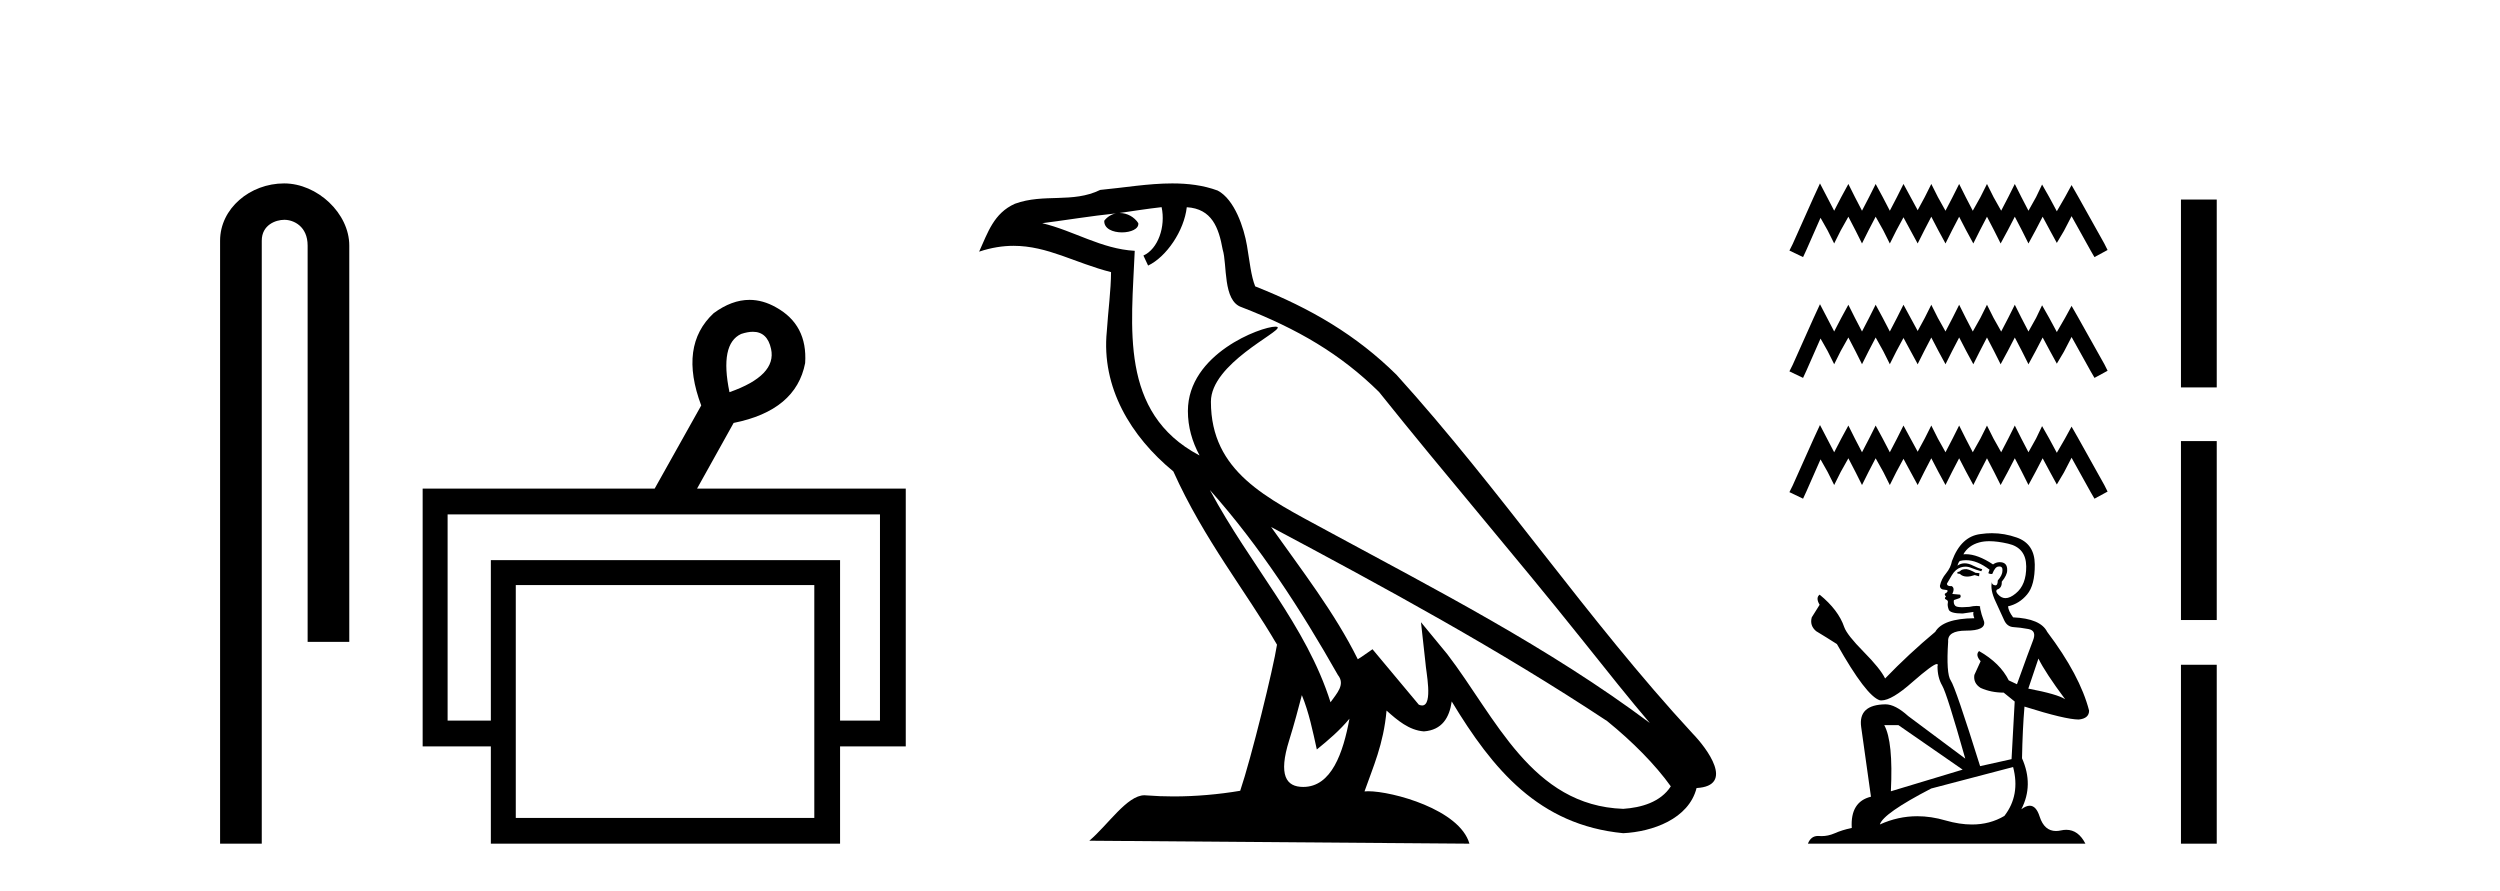
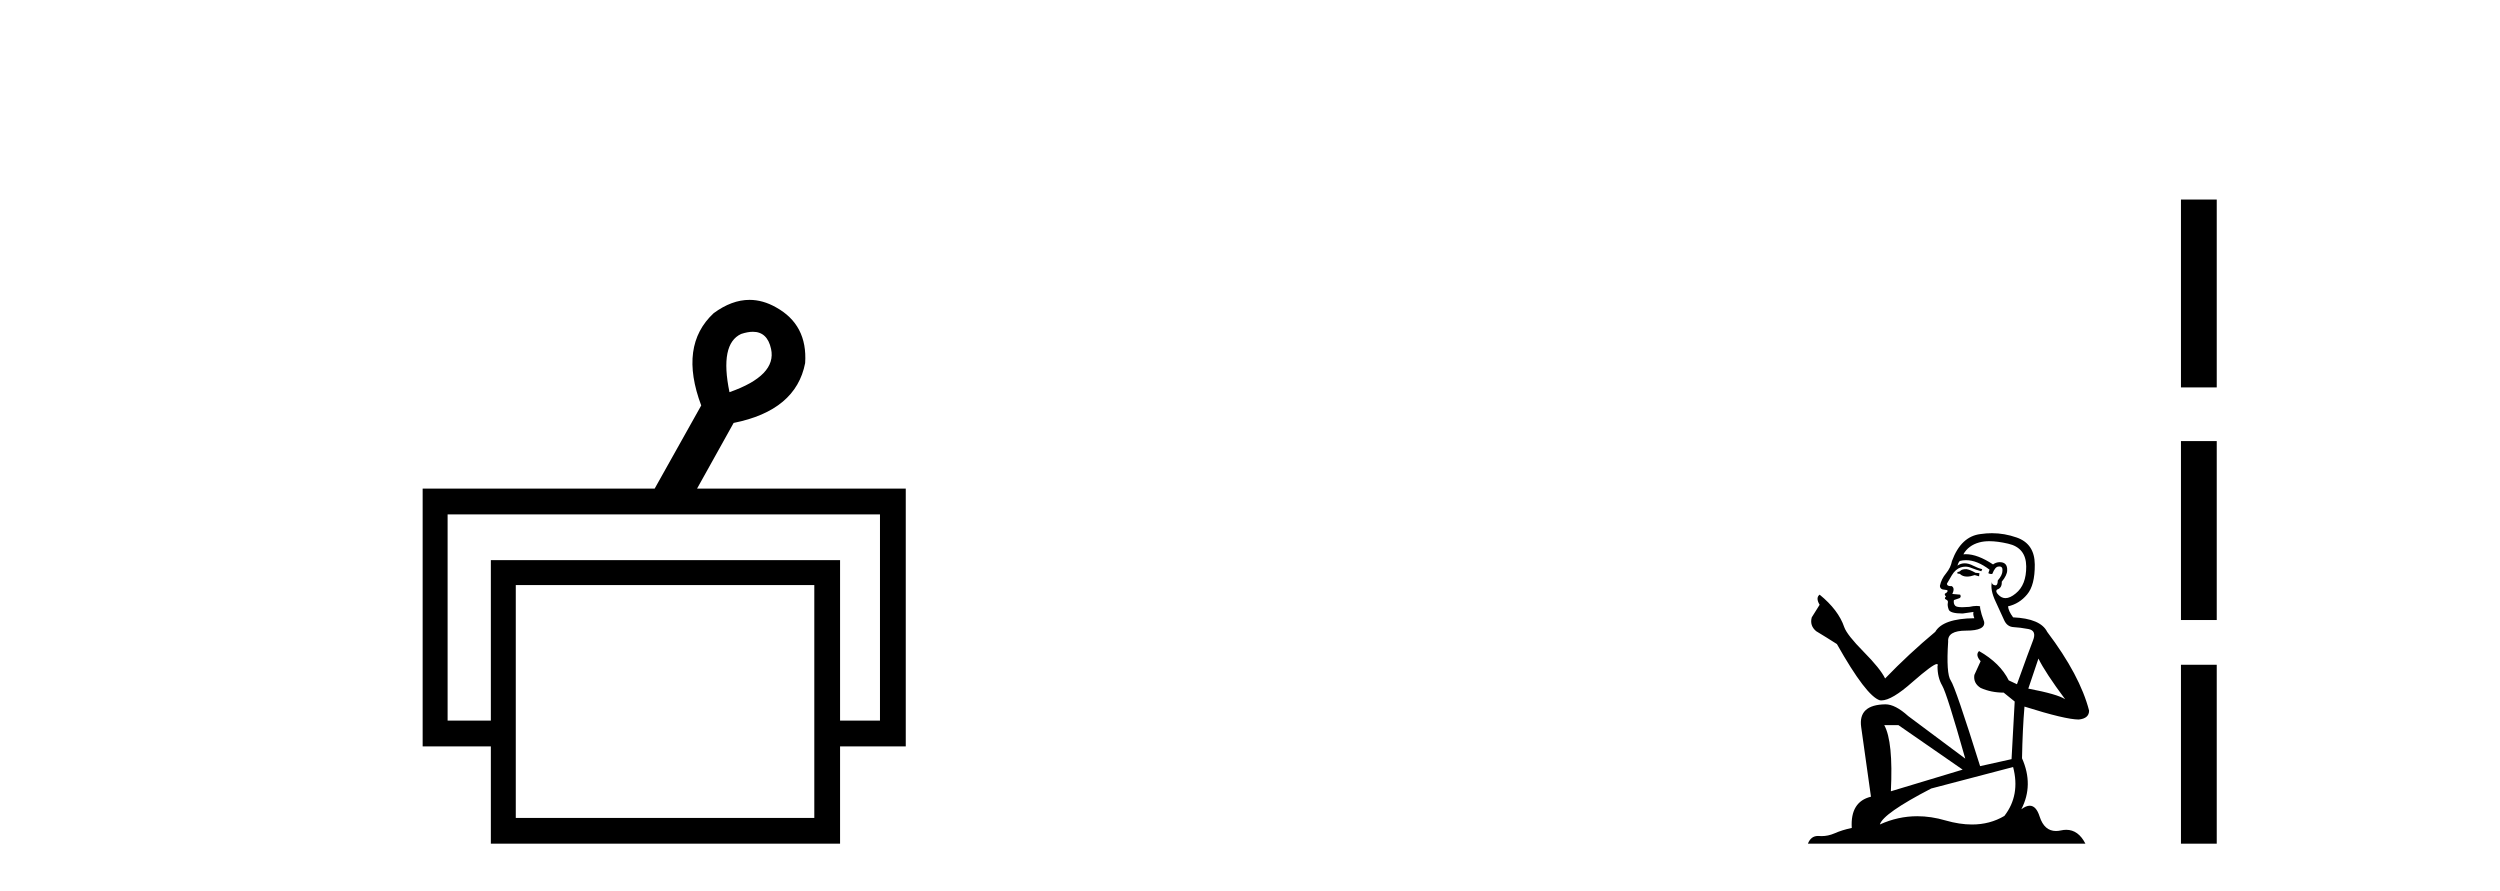
<svg xmlns="http://www.w3.org/2000/svg" width="115.0" height="41.0">
-   <path d="M 13.069 8.437 C 11.5 8.437 10.124 9.591 10.124 11.072 L 10.124 38.809 L 12.041 38.809 L 12.041 11.072 C 12.041 10.346 12.68 10.111 13.081 10.111 C 13.502 10.111 14.151 10.406 14.151 11.296 L 14.151 29.526 L 16.067 29.526 L 16.067 11.296 C 16.067 9.813 14.598 8.437 13.069 8.437 Z" style="fill:#000000;stroke:none" />
  <path d="M 34.632 15.262 Q 35.299 15.262 35.469 16.051 Q 35.736 17.275 33.556 18.04 Q 33.097 15.821 34.092 15.362 Q 34.394 15.262 34.632 15.262 ZM 40.479 23.663 L 40.479 33.148 L 38.643 33.148 L 38.643 25.766 L 22.579 25.766 L 22.579 33.148 L 20.59 33.148 L 20.59 23.663 ZM 37.458 26.914 L 37.458 37.624 L 23.726 37.624 L 23.726 26.914 ZM 34.478 13.794 Q 33.66 13.794 32.829 14.406 Q 31.223 15.898 32.256 18.652 L 30.114 22.477 L 19.442 22.477 L 19.442 34.334 L 22.579 34.334 L 22.579 38.809 L 38.643 38.809 L 38.643 34.334 L 41.665 34.334 L 41.665 22.477 L 32.064 22.477 L 33.747 19.455 Q 36.616 18.881 37.037 16.701 Q 37.152 14.942 35.698 14.138 Q 35.092 13.794 34.478 13.794 Z" style="fill:#000000;stroke:none" />
-   <path d="M 55.655 22.54 L 55.655 22.54 C 57.949 25.118 59.849 28.06 61.542 31.048 C 61.897 31.486 61.497 31.888 61.204 32.305 C 60.088 28.763 57.521 26.03 55.655 22.54 ZM 53.434 9.529 C 53.626 10.422 53.273 11.451 52.597 11.755 L 52.813 12.217 C 53.658 11.815 54.471 10.612 54.592 9.532 C 55.746 9.601 56.062 10.47 56.243 11.479 C 56.459 12.168 56.24 13.841 57.113 14.13 C 59.693 15.129 61.666 16.285 63.436 18.031 C 66.491 21.852 69.684 25.552 72.738 29.376 C 73.925 30.865 75.011 32.228 75.892 33.257 C 71.253 29.789 66.069 27.136 60.984 24.38 C 58.281 22.911 55.702 21.71 55.702 18.477 C 55.702 16.738 58.906 15.281 58.774 15.055 C 58.763 15.035 58.726 15.026 58.667 15.026 C 58.009 15.026 54.643 16.274 54.643 18.907 C 54.643 19.637 54.838 20.313 55.177 20.944 C 55.172 20.944 55.167 20.943 55.162 20.943 C 51.469 18.986 52.055 15.028 52.198 11.538 C 50.664 11.453 49.4 10.616 47.942 10.267 C 49.073 10.121 50.2 9.933 51.333 9.816 L 51.333 9.816 C 51.12 9.858 50.926 9.982 50.796 10.154 C 50.778 10.526 51.198 10.69 51.609 10.69 C 52.009 10.69 52.399 10.534 52.361 10.264 C 52.18 9.982 51.85 9.799 51.513 9.799 C 51.503 9.799 51.493 9.799 51.483 9.799 C 52.047 9.719 52.798 9.599 53.434 9.529 ZM 59.885 31.976 C 60.215 32.78 60.387 33.632 60.574 34.476 C 61.112 34.04 61.634 33.593 62.075 33.06 L 62.075 33.06 C 61.788 34.623 61.251 36.199 59.949 36.199 C 59.162 36.199 58.797 35.667 59.302 34.054 C 59.54 33.293 59.73 32.566 59.885 31.976 ZM 58.471 24.242 L 58.471 24.242 C 63.737 27.047 68.951 29.879 73.931 33.171 C 75.104 34.122 76.149 35.181 76.857 36.172 C 76.387 36.901 75.494 37.152 74.668 37.207 C 70.452 37.06 68.802 32.996 66.576 30.093 L 65.365 28.622 L 65.573 30.507 C 65.588 30.846 65.935 32.452 65.417 32.452 C 65.373 32.452 65.323 32.44 65.265 32.415 L 63.135 29.865 C 62.907 30.015 62.693 30.186 62.458 30.325 C 61.401 28.187 59.854 26.196 58.471 24.242 ZM 53.926 8.437 C 52.819 8.437 51.685 8.636 50.61 8.736 C 49.328 9.361 48.03 8.884 46.685 9.373 C 45.714 9.809 45.442 10.693 45.04 11.576 C 45.612 11.386 46.133 11.308 46.624 11.308 C 48.191 11.308 49.452 12.097 51.108 12.518 C 51.105 13.349 50.975 14.292 50.913 15.242 C 50.656 17.816 52.013 20.076 53.974 21.685 C 55.379 24.814 57.323 27.214 58.742 29.655 C 58.573 30.752 57.553 34.89 57.049 36.376 C 56.064 36.542 55.012 36.636 53.977 36.636 C 53.56 36.636 53.145 36.62 52.739 36.588 C 52.708 36.584 52.676 36.582 52.645 36.582 C 51.846 36.582 50.969 37.945 50.109 38.673 L 67.594 38.809 C 67.148 37.233 64.041 36.397 62.937 36.397 C 62.873 36.397 62.817 36.399 62.767 36.405 C 63.157 35.29 63.643 34.243 63.781 32.686 C 64.269 33.123 64.816 33.595 65.5 33.644 C 66.335 33.582 66.674 33.011 66.779 32.267 C 68.671 35.396 70.787 37.951 74.668 38.327 C 76.009 38.261 77.68 37.675 78.042 36.25 C 79.82 36.149 78.516 34.416 77.856 33.737 C 73.015 28.498 69.02 22.517 64.237 17.238 C 62.395 15.421 60.315 14.192 57.739 13.173 C 57.548 12.702 57.485 12.032 57.36 11.295 C 57.224 10.491 56.795 9.174 56.011 8.765 C 55.342 8.519 54.64 8.437 53.926 8.437 Z" style="fill:#000000;stroke:none" />
-   <path d="M 83.719 8.437 L 83.418 9.09 L 82.464 11.223 L 82.313 11.525 L 82.941 11.826 L 83.092 11.499 L 83.744 10.018 L 84.071 10.596 L 84.372 11.198 L 84.673 10.596 L 85.025 9.968 L 85.351 10.596 L 85.652 11.198 L 85.953 10.596 L 86.28 9.968 L 86.631 10.596 L 86.932 11.198 L 87.234 10.596 L 87.56 9.993 L 87.886 10.596 L 88.213 11.198 L 88.514 10.596 L 88.84 9.968 L 89.167 10.596 L 89.493 11.198 L 89.794 10.596 L 90.121 9.968 L 90.447 10.596 L 90.773 11.198 L 91.075 10.596 L 91.401 9.968 L 91.727 10.596 L 92.029 11.198 L 92.355 10.596 L 92.681 9.968 L 93.008 10.596 L 93.309 11.198 L 93.635 10.596 L 93.962 9.968 L 94.313 10.621 L 94.614 11.173 L 94.941 10.621 L 95.292 9.943 L 96.171 11.525 L 96.346 11.826 L 96.949 11.499 L 96.798 11.198 L 95.593 9.039 L 95.292 8.512 L 94.991 9.064 L 94.614 9.717 L 94.263 9.064 L 93.936 8.487 L 93.66 9.064 L 93.309 9.692 L 92.983 9.064 L 92.681 8.462 L 92.38 9.064 L 92.054 9.692 L 91.702 9.064 L 91.401 8.462 L 91.1 9.064 L 90.748 9.692 L 90.422 9.064 L 90.121 8.462 L 89.819 9.064 L 89.493 9.692 L 89.142 9.064 L 88.84 8.462 L 88.539 9.064 L 88.213 9.667 L 87.886 9.064 L 87.56 8.462 L 87.259 9.064 L 86.932 9.692 L 86.606 9.064 L 86.28 8.462 L 85.978 9.064 L 85.652 9.692 L 85.326 9.064 L 85.025 8.462 L 84.698 9.064 L 84.372 9.692 L 84.045 9.064 L 83.719 8.437 ZM 83.719 13.994 L 83.418 14.647 L 82.464 16.78 L 82.313 17.082 L 82.941 17.383 L 83.092 17.056 L 83.744 15.575 L 84.071 16.153 L 84.372 16.755 L 84.673 16.153 L 85.025 15.525 L 85.351 16.153 L 85.652 16.755 L 85.953 16.153 L 86.28 15.525 L 86.631 16.153 L 86.932 16.755 L 87.234 16.153 L 87.56 15.55 L 87.886 16.153 L 88.213 16.755 L 88.514 16.153 L 88.84 15.525 L 89.167 16.153 L 89.493 16.755 L 89.794 16.153 L 90.121 15.525 L 90.447 16.153 L 90.773 16.755 L 91.075 16.153 L 91.401 15.525 L 91.727 16.153 L 92.029 16.755 L 92.355 16.153 L 92.681 15.525 L 93.008 16.153 L 93.309 16.755 L 93.635 16.153 L 93.962 15.525 L 94.313 16.178 L 94.614 16.73 L 94.941 16.178 L 95.292 15.5 L 96.171 17.082 L 96.346 17.383 L 96.949 17.056 L 96.798 16.755 L 95.593 14.596 L 95.292 14.069 L 94.991 14.621 L 94.614 15.274 L 94.263 14.621 L 93.936 14.044 L 93.66 14.621 L 93.309 15.249 L 92.983 14.621 L 92.681 14.019 L 92.38 14.621 L 92.054 15.249 L 91.702 14.621 L 91.401 14.019 L 91.1 14.621 L 90.748 15.249 L 90.422 14.621 L 90.121 14.019 L 89.819 14.621 L 89.493 15.249 L 89.142 14.621 L 88.84 14.019 L 88.539 14.621 L 88.213 15.224 L 87.886 14.621 L 87.56 14.019 L 87.259 14.621 L 86.932 15.249 L 86.606 14.621 L 86.28 14.019 L 85.978 14.621 L 85.652 15.249 L 85.326 14.621 L 85.025 14.019 L 84.698 14.621 L 84.372 15.249 L 84.045 14.621 L 83.719 13.994 ZM 83.719 19.551 L 83.418 20.203 L 82.464 22.337 L 82.313 22.639 L 82.941 22.94 L 83.092 22.613 L 83.744 21.132 L 84.071 21.71 L 84.372 22.312 L 84.673 21.71 L 85.025 21.082 L 85.351 21.71 L 85.652 22.312 L 85.953 21.71 L 86.28 21.082 L 86.631 21.71 L 86.932 22.312 L 87.234 21.71 L 87.56 21.107 L 87.886 21.71 L 88.213 22.312 L 88.514 21.71 L 88.84 21.082 L 89.167 21.71 L 89.493 22.312 L 89.794 21.71 L 90.121 21.082 L 90.447 21.71 L 90.773 22.312 L 91.075 21.71 L 91.401 21.082 L 91.727 21.71 L 92.029 22.312 L 92.355 21.71 L 92.681 21.082 L 93.008 21.71 L 93.309 22.312 L 93.635 21.71 L 93.962 21.082 L 94.313 21.735 L 94.614 22.287 L 94.941 21.735 L 95.292 21.057 L 96.171 22.639 L 96.346 22.94 L 96.949 22.613 L 96.798 22.312 L 95.593 20.153 L 95.292 19.626 L 94.991 20.178 L 94.614 20.831 L 94.263 20.178 L 93.936 19.601 L 93.66 20.178 L 93.309 20.806 L 92.983 20.178 L 92.681 19.576 L 92.38 20.178 L 92.054 20.806 L 91.702 20.178 L 91.401 19.576 L 91.1 20.178 L 90.748 20.806 L 90.422 20.178 L 90.121 19.576 L 89.819 20.178 L 89.493 20.806 L 89.142 20.178 L 88.84 19.576 L 88.539 20.178 L 88.213 20.781 L 87.886 20.178 L 87.56 19.576 L 87.259 20.178 L 86.932 20.806 L 86.606 20.178 L 86.28 19.576 L 85.978 20.178 L 85.652 20.806 L 85.326 20.178 L 85.025 19.576 L 84.698 20.178 L 84.372 20.806 L 84.045 20.178 L 83.719 19.551 Z" style="fill:#000000;stroke:none" />
  <path d="M 90.459 26.181 Q 90.258 26.181 90.193 26.245 Q 90.137 26.31 90.041 26.31 L 90.041 26.382 L 90.153 26.398 Q 90.278 26.523 90.485 26.523 Q 90.638 26.523 90.836 26.454 L 91.037 26.51 L 91.053 26.366 L 90.876 26.35 Q 90.619 26.205 90.459 26.181 ZM 91.511 24.895 Q 91.881 24.895 92.37 25.008 Q 93.198 25.193 93.206 26.052 Q 93.214 26.904 92.724 27.298 Q 92.465 27.514 92.252 27.514 Q 92.069 27.514 91.921 27.354 Q 91.776 27.209 91.864 27.121 Q 92.097 27.049 92.081 26.759 Q 92.33 26.454 92.33 26.237 Q 92.346 25.859 91.983 25.859 Q 91.968 25.859 91.953 25.86 Q 91.792 25.876 91.68 25.964 Q 90.969 25.493 90.428 25.493 Q 90.37 25.493 90.314 25.498 L 90.314 25.498 Q 90.547 25.088 91.045 24.952 Q 91.248 24.895 91.511 24.895 ZM 93.768 30.294 Q 94.082 30.937 94.997 32.166 Q 94.652 31.933 93.302 31.676 L 93.768 30.294 ZM 90.437 25.768 Q 90.944 25.768 91.519 26.205 L 91.463 26.366 Q 91.53 26.405 91.594 26.405 Q 91.621 26.405 91.647 26.398 Q 91.776 26.061 91.937 26.061 Q 91.956 26.058 91.973 26.058 Q 92.128 26.058 92.113 26.253 Q 92.113 26.454 91.897 26.703 Q 91.897 26.926 91.788 26.926 Q 91.771 26.926 91.752 26.92 Q 91.607 26.888 91.631 26.759 L 91.631 26.759 Q 91.535 27.121 91.8 27.675 Q 92.057 28.238 92.194 28.535 Q 92.33 28.832 92.628 28.848 Q 92.925 28.864 93.31 28.936 Q 93.696 29.009 93.519 29.459 Q 93.343 29.908 92.78 31.475 L 92.403 31.298 Q 92.009 30.503 91.037 29.949 L 91.037 29.949 Q 90.852 30.125 91.109 30.415 L 90.82 31.049 Q 90.764 31.427 91.109 31.644 Q 91.591 31.861 92.17 31.861 L 92.676 32.27 L 92.531 34.921 L 91.085 35.243 Q 89.952 31.62 89.736 31.306 Q 89.519 30.993 89.615 29.515 Q 89.575 29.009 90.442 29.009 Q 91.342 29.009 91.27 28.599 L 91.157 28.27 Q 91.069 27.964 91.085 27.892 Q 91.014 27.873 90.921 27.873 Q 90.78 27.873 90.587 27.916 Q 90.405 27.932 90.273 27.932 Q 90.009 27.932 89.944 27.868 Q 89.848 27.772 89.88 27.603 L 90.137 27.515 Q 90.226 27.466 90.169 27.354 L 89.808 27.322 Q 89.936 27.049 89.776 26.96 Q 89.752 26.962 89.73 26.962 Q 89.559 26.962 89.559 26.848 Q 89.615 26.743 89.784 26.462 Q 89.952 26.181 90.193 26.101 Q 90.302 26.066 90.408 26.066 Q 90.547 26.066 90.683 26.125 Q 90.924 26.221 91.141 26.277 L 91.182 26.181 Q 90.981 26.133 90.764 26.02 Q 90.555 25.912 90.374 25.912 Q 90.193 25.912 90.041 26.02 Q 90.081 25.876 90.153 25.803 Q 90.293 25.768 90.437 25.768 ZM 87.326 33.355 L 90.282 35.403 L 86.98 36.399 Q 87.093 34.11 86.675 33.355 ZM 92.603 35.283 Q 92.941 36.576 92.202 37.532 Q 91.54 37.927 90.711 37.927 Q 90.142 37.927 89.495 37.741 Q 88.831 37.546 88.195 37.546 Q 87.307 37.546 86.474 37.926 Q 86.619 37.42 88.836 36.271 L 92.603 35.283 ZM 91.626 24.527 Q 91.369 24.527 91.109 24.566 Q 90.21 24.671 89.792 25.803 Q 89.736 26.109 89.519 26.374 Q 89.302 26.631 89.237 26.944 Q 89.237 27.121 89.462 27.129 Q 89.687 27.137 89.519 27.282 Q 89.446 27.298 89.462 27.354 Q 89.47 27.41 89.519 27.426 Q 89.414 27.539 89.519 27.579 Q 89.631 27.627 89.599 27.739 Q 89.575 27.86 89.639 28.037 Q 89.703 28.221 90.282 28.221 L 90.78 28.149 L 90.78 28.149 Q 90.748 28.27 90.82 28.438 Q 89.374 28.454 89.021 29.065 Q 87.808 30.077 86.715 31.21 Q 86.498 30.76 85.727 29.981 Q 84.964 29.21 84.835 28.848 Q 84.57 28.061 83.703 27.354 Q 83.51 27.498 83.703 27.82 L 83.341 28.398 Q 83.237 28.776 83.542 29.033 Q 84.008 29.314 84.498 29.627 Q 85.847 32.021 86.474 32.214 Q 86.509 32.219 86.546 32.219 Q 87.023 32.219 87.976 31.371 Q 88.921 30.545 89.097 30.545 Q 89.159 30.545 89.125 30.648 Q 89.125 31.17 89.342 31.539 Q 89.559 31.909 90.402 34.897 L 87.775 32.937 Q 87.181 32.399 86.731 32.399 Q 85.47 32.415 85.614 33.443 L 86.064 36.648 Q 85.108 36.881 85.181 38.086 Q 84.747 38.175 84.385 38.335 Q 84.093 38.461 83.796 38.461 Q 83.733 38.461 83.67 38.456 Q 83.649 38.454 83.628 38.454 Q 83.3 38.454 83.164 38.809 L 95.929 38.809 Q 95.603 38.171 95.047 38.171 Q 94.931 38.171 94.805 38.199 Q 94.683 38.226 94.575 38.226 Q 94.038 38.226 93.824 37.564 Q 93.666 37.063 93.368 37.063 Q 93.197 37.063 92.981 37.227 Q 93.559 36.11 93.013 34.881 Q 93.037 33.548 93.126 32.503 Q 95.013 33.098 95.624 33.098 Q 96.098 33.049 96.098 32.688 Q 95.68 31.065 94.17 29.065 Q 93.865 28.454 92.603 28.398 Q 92.387 28.109 92.37 27.892 Q 92.893 27.772 93.246 27.346 Q 93.608 26.92 93.6 25.964 Q 93.592 25.016 92.772 24.727 Q 92.205 24.527 91.626 24.527 Z" style="fill:#000000;stroke:none" />
  <path d="M 100.324 9.179 L 100.324 17.821 L 101.97 17.821 L 101.97 9.179 L 100.324 9.179 M 100.324 20.29 L 100.324 28.521 L 101.97 28.521 L 101.97 20.29 L 100.324 20.29 M 100.324 30.579 L 100.324 38.809 L 101.97 38.809 L 101.97 30.579 L 100.324 30.579 Z" style="fill:#000000;stroke:none" />
</svg>